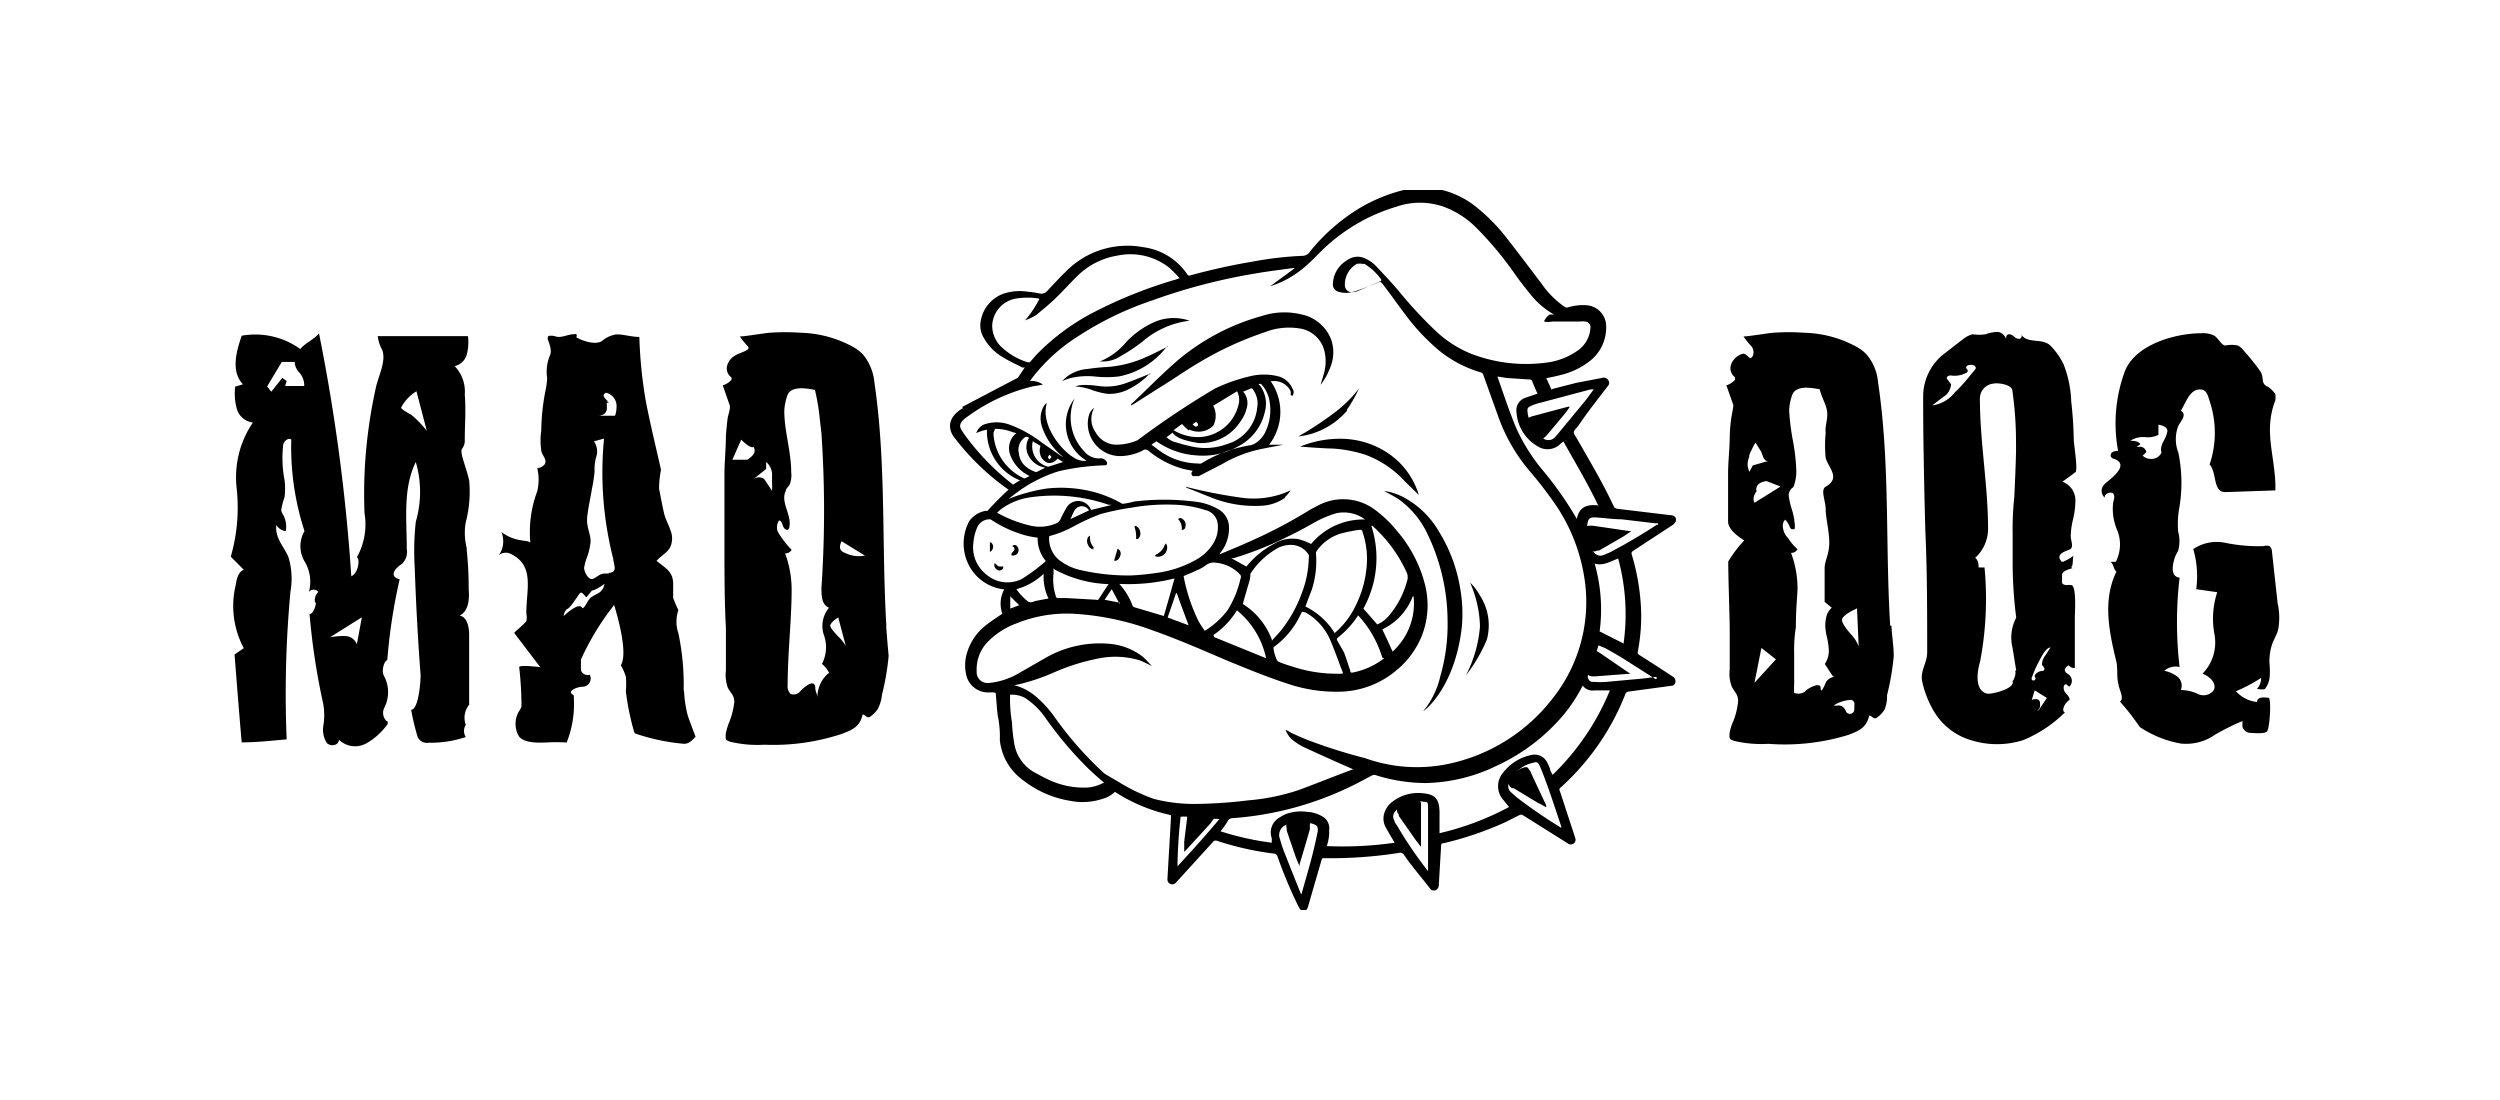
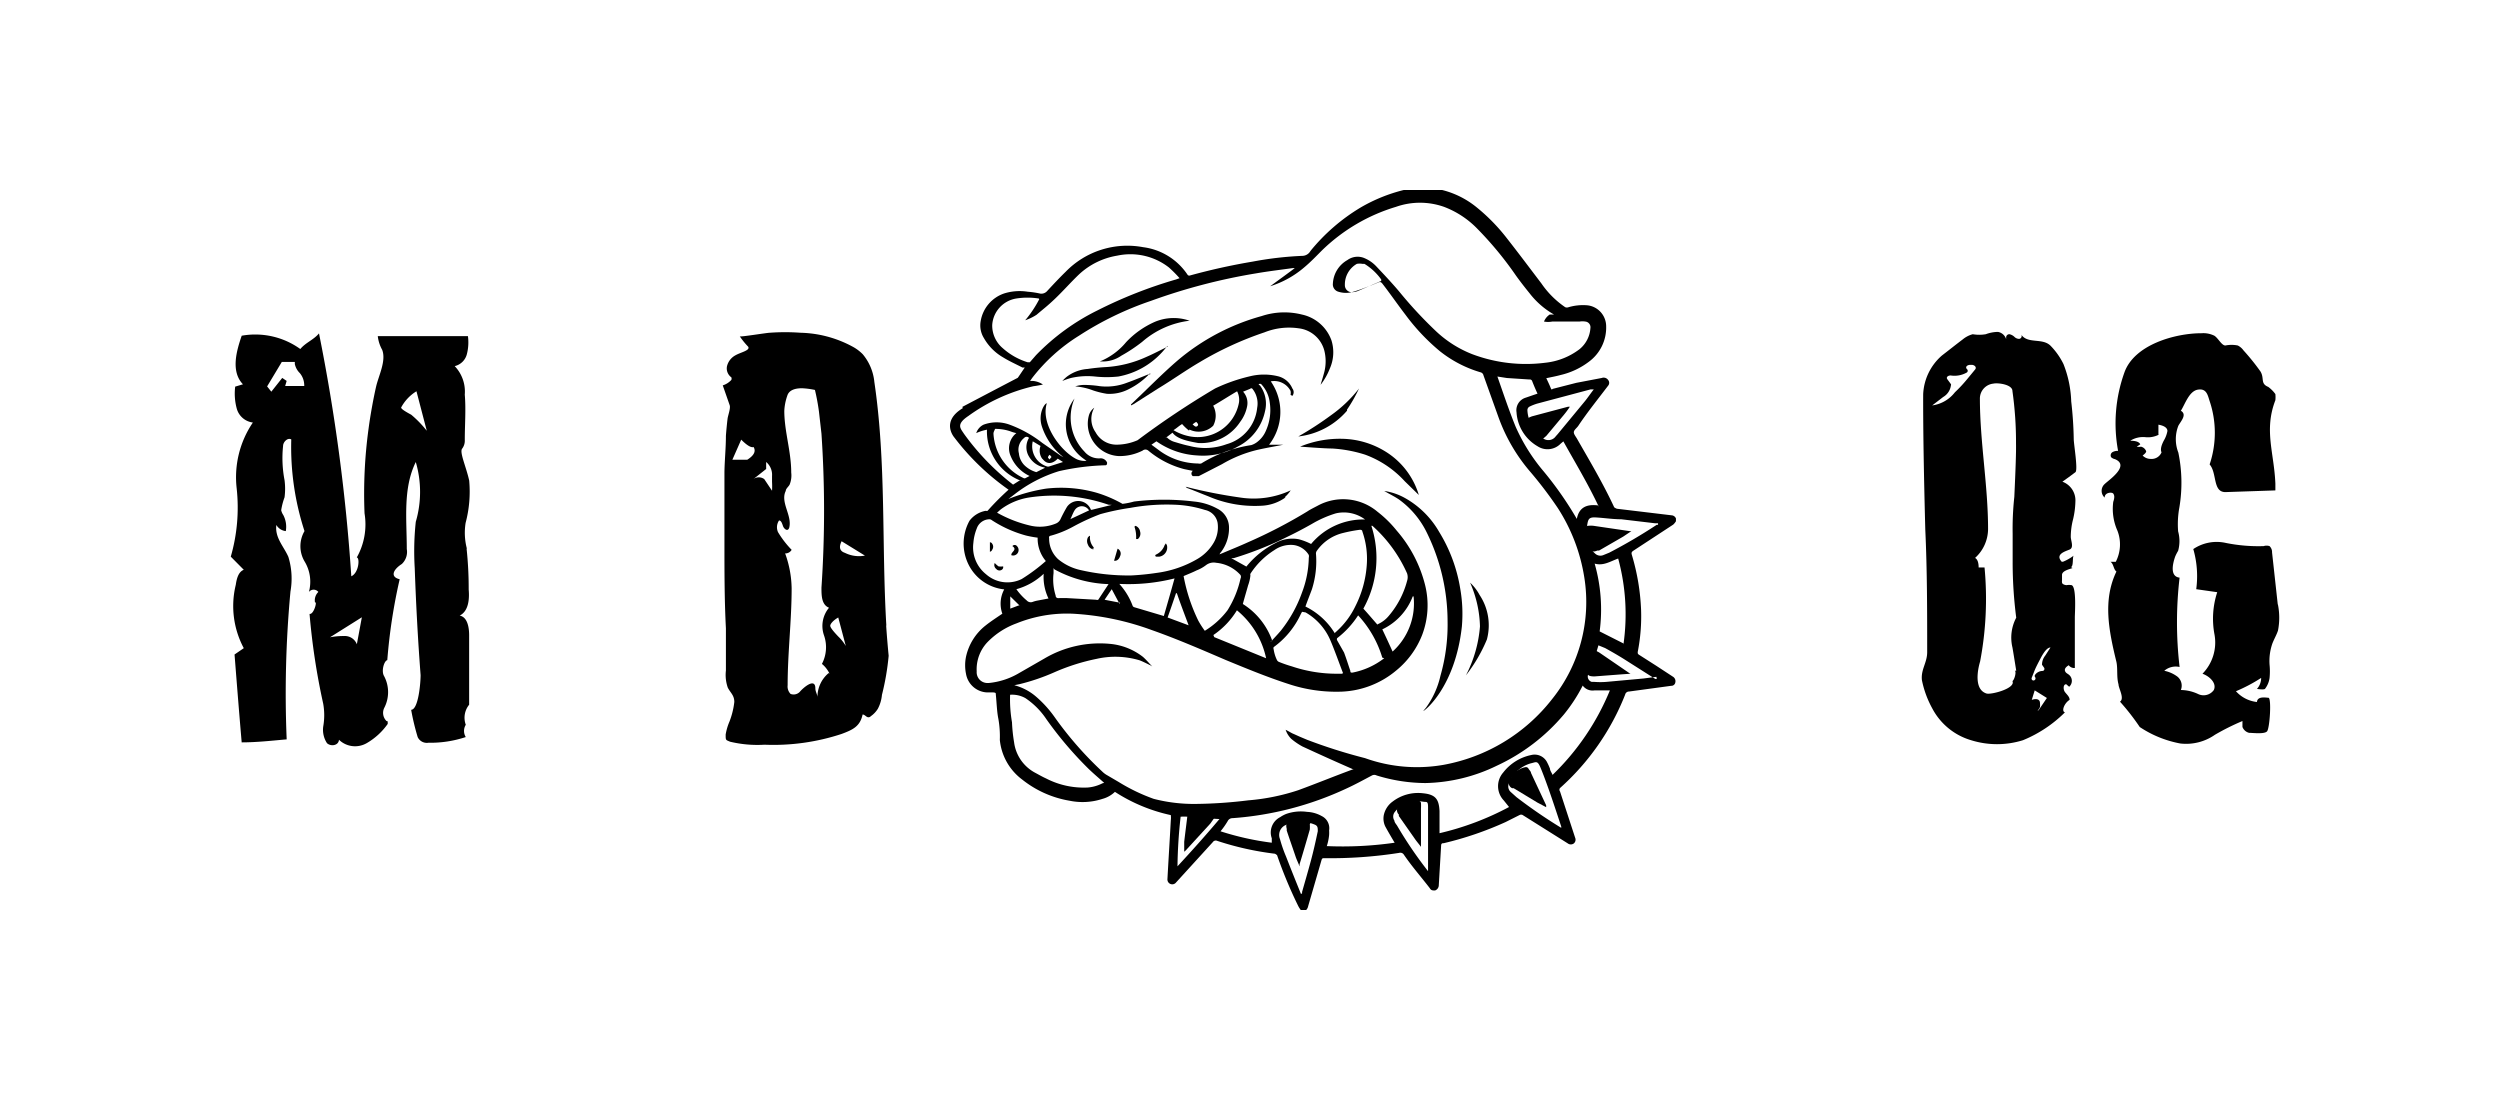
<svg xmlns="http://www.w3.org/2000/svg" width="250" height="110" viewBox="0 0 250 110">
  <defs>
    <clipPath id="clip-path">
      <rect id="Rectangle_224" data-name="Rectangle 224" width="205" height="72" transform="translate(-0.079 0.215)" fill="#fff" />
    </clipPath>
  </defs>
  <g id="maddog" transform="translate(8344 -7638)">
    <rect id="Rectangle_223" data-name="Rectangle 223" width="250" height="110" transform="translate(-8344 7638)" fill="#fff" opacity="0" />
    <g id="logo_black_footer" transform="translate(-8320.922 7656.785)" clip-path="url(#clip-path)">
      <path id="Path_578" data-name="Path 578" d="M23.61,34.384a6.243,6.243,0,0,1-.126-2.577,12.167,12.167,0,0,0,.357-4.225c-.294-1.373-1.008-2.873-.693-3.211a1.315,1.315,0,0,0,.252-.866c0-1.5.126-3.021,0-4.52a3.688,3.688,0,0,0-1.008-2.852,1.643,1.643,0,0,0,1.218-1.2,4.694,4.694,0,0,0,.105-1.8H14.7a3.629,3.629,0,0,0,.441,1.373c.42,1.1-.357,2.577-.609,3.675s-.567,2.788-.756,4.225a48.053,48.053,0,0,0-.4,8.449,6.749,6.749,0,0,1-.777,4.415c.315,0,.231,1.521-.546,1.88A185.268,185.268,0,0,0,8.822,12.86c-.546.655-1.323.908-1.869,1.563a7.717,7.717,0,0,0-5.86-1.331C.546,14.676,0,16.683,1.218,17.951l-.777.232a5.734,5.734,0,0,0,.168,2.239,1.915,1.915,0,0,0,1.6,1.352A9.737,9.737,0,0,0,.588,28.343,17.733,17.733,0,0,1,0,35.187L1.3,36.5C.756,36.708.588,37.4.5,38a8.937,8.937,0,0,0,.8,6.337l-.924.634c.231,2.936.462,5.872.714,8.787,1.512,0,3-.169,4.5-.3a110.113,110.113,0,0,1,.378-14.786,7.391,7.391,0,0,0-.21-3.464c-.462-1.056-1.365-1.922-1.2-3.19a1.239,1.239,0,0,0,.945.613,2.526,2.526,0,0,0-.252-1.605,1.42,1.42,0,0,1-.21-.486,6.837,6.837,0,0,1,.336-1.288,6.67,6.67,0,0,0,0-1.711,11.7,11.7,0,0,1-.147-3.422c0-.4.462-.866.819-.655a27.156,27.156,0,0,0,1.323,9.167,2.993,2.993,0,0,0,0,3.021,3.905,3.905,0,0,1,.441,3.063.607.607,0,0,1,.945,0,1.166,1.166,0,0,0-.336,1.056C8.675,39.6,8.3,41,7.877,40.911a68.093,68.093,0,0,0,1.365,8.977,6.521,6.521,0,0,1,0,2.3,2.446,2.446,0,0,0,.378,1.648c.378.359,1.155.253,1.2-.338a2.321,2.321,0,0,0,2.773.338,6.63,6.63,0,0,0,2.1-1.922v-.148c0-.148,0-.106-.126-.148a1.145,1.145,0,0,1-.231-1.288,3.417,3.417,0,0,0,0-3.19c-.315-.507,0-1.542.315-1.605a55.324,55.324,0,0,1,1.239-8.09c-.987-.232-.651-.972.21-1.521a1.653,1.653,0,0,0,.5-1.5c0-2.957-.4-6.062.9-8.7a10.617,10.617,0,0,1,0,5.978,27.615,27.615,0,0,0-.105,4.626c.126,3.57.315,7.14.588,10.709,0,.718-.21,3.443-.945,3.464a23.826,23.826,0,0,0,.651,2.725,1.007,1.007,0,0,0,1.071.57,11.223,11.223,0,0,0,3.739-.57A1.167,1.167,0,0,1,23.5,52a2.065,2.065,0,0,1,.336-2.007V43.045c0-.782-.168-1.817-.945-1.964.882-.444.987-1.626.9-2.6a37.55,37.55,0,0,0-.21-4.1ZM7.352,18.119H5.44l.147-.507-.441-.3L4.054,18.69l-.42-.528,1.47-2.45h1.3v.211a1.8,1.8,0,0,0,.5.908,1.908,1.908,0,0,1,.441,1.246Zm5.755,23.13-.5,2.7a1.281,1.281,0,0,0-1.281-.824,6.814,6.814,0,0,0-1.407.127Zm4.936-20.257c-.672-.359-1.008-.591-1.008-.718a4.234,4.234,0,0,1,1.533-1.626L19.6,22.6A10.777,10.777,0,0,0,18.043,20.992Z" transform="translate(0 1.694)" />
-       <path id="Path_579" data-name="Path 579" d="M42.168,48.593a25.127,25.127,0,0,0-.525-5.745,3.546,3.546,0,0,1,0-2.324,10.584,10.584,0,0,1-.525-1.225V37.9c0-1.225-.756-1.563-1.659-2.3.42-.507,1.092-.8,1.386-1.415a2.123,2.123,0,0,0,0-1.648c-.168-.528-.462-1.035-.609-1.584s-.462-2.26-.525-2.556a9.363,9.363,0,0,1,.189-1.88c0-.169-1.344-5.64-1.617-7.5a44.905,44.905,0,0,1-.546-5.809c-.819,0-1.575-.275-2.332-.253A2.892,2.892,0,0,0,34,13.613c-.8.549-2.626-.317-2.563-.4a.255.255,0,0,0,0-.275.334.334,0,0,0-.252,0c-.63,0-1.3.444-1.911.19a1.59,1.59,0,0,0-.4-.042c-.126,0-.273,0-.294.169a.3.3,0,0,0,0,.19c.105.317.483,1.141.189,1.669a4.246,4.246,0,0,0-.252,2.2,7.714,7.714,0,0,1-.189,1.373,21.773,21.773,0,0,0-.4,3.887,6.818,6.818,0,0,0,0,1.964c0,.444.651.929.336,1.415a1.09,1.09,0,0,1-.735.38,5.014,5.014,0,0,1,0,2.3,11.614,11.614,0,0,0-.693,5.133c-.336-.3-1.512,0-2.9-1.056a2.4,2.4,0,0,1-.252,2.324,1.108,1.108,0,0,1,1.155-.148c2.521,1.183,1.554,3.675,1.6,6.041a1.464,1.464,0,0,1,0,.676c0,.148-1.239,1.162-1.218,1.2l2.6,3.422s-2.1-.254-2.1,0a35.495,35.495,0,0,1,.231,3.929,1.777,1.777,0,0,1-.252.486,2.462,2.462,0,0,0,0,2.514c.525.676,1.87.634,2.668.612a17.767,17.767,0,0,1,2.1,0,10.4,10.4,0,0,0,.714-4.5.762.762,0,0,0,0-.19.567.567,0,0,0-.168-.148c-.462-.317.5-.739,1.05-.739a.819.819,0,0,0,.691-.4.827.827,0,0,0,.023-.8.713.713,0,0,1-.882-.444V45.467a26,26,0,0,1,3.319-5.45s1.512,4.689.672,6.02a5.9,5.9,0,0,1,.5,1.141,8.717,8.717,0,0,1,0,1.479,26.06,26.06,0,0,0,.819,4.013.861.861,0,0,0,.105.19,20.381,20.381,0,0,0,4.894,1.035c.525,0,.8-.359,1.155-.7,0,0-.735-1.943-.777-2.112a11.552,11.552,0,0,1-.378-2.535Zm-7.6-28.981c-.483-.422-.525-.676-.147-.824a1.373,1.373,0,0,1,1.029,1.5,2.273,2.273,0,0,1-.147.8H33.7c.966-.127.777-.845.777-1.162s.462,0,0-.317ZM33.072,39.151c-.525.254-.63,1.014-1.029,1.2-.273-.7-1.554.486-1.869.76a1.037,1.037,0,0,1,.336-.7c.252,0,1.029-1.246,1.239-1.521s.336,0,.693.359l.567-.7c.126.106,1.176-.57,1.239-.655a1.246,1.246,0,0,1-.714.993l-.462.253ZM34.69,36.87h-.483c-.462,0-.9.549-1.239.549s-.735-.655-.756-1.12a6.531,6.531,0,0,1,.357-1.246,6.2,6.2,0,0,0,.294-1.415c0-.655-.357-1.331-.357-2.112s.483-2.894.462-3a14.845,14.845,0,0,0,.294-1.88,4.5,4.5,0,0,1,.147-1.394,1.783,1.783,0,0,0-.21-1.605s.924-.254,1.008-.275a34.787,34.787,0,0,0,.924,12.04c0,.486.462,1.246-.294,1.373H34.69" transform="translate(3.12 1.701)" />
      <path id="Path_580" data-name="Path 580" d="M59.831,42.108c-.483-8.132,0-16.265-1.2-24.376a5.083,5.083,0,0,0-1.155-2.767,4.2,4.2,0,0,0-1.05-.782A11.463,11.463,0,0,0,51.24,12.81a21.271,21.271,0,0,0-3.067,0c-.273,0-2.983.444-3,.359a7.852,7.852,0,0,0,.84,1.035c.231.38-.735.549-1.281.866a1.689,1.689,0,0,0-.84,1.1,1.1,1.1,0,0,0,.441,1.1.362.362,0,0,1,0,.254,1.953,1.953,0,0,1-.861.549l.693,1.986c.105.3-.168,1.014-.21,1.331s-.126,1.141-.168,1.732c0,1.2-.126,2.408-.147,3.612v7.393c0,2.471,0,5.492.147,8.238v4.225a3.844,3.844,0,0,0,.189,1.711c.273.528.651.76.651,1.436A7.831,7.831,0,0,1,44.14,51.7a5.645,5.645,0,0,0-.378,1.288c0,.591,0,.528.441.718a11.72,11.72,0,0,0,3.445.3,21.71,21.71,0,0,0,7.709-1.077c1.134-.422,1.848-.76,2.1-1.943.231,0,.378.3.609.275a.293.293,0,0,0,.21-.106,2.466,2.466,0,0,0,.714-.76,3.692,3.692,0,0,0,.4-1.373,25.342,25.342,0,0,0,.672-3.908q-.147-1.521-.252-3.042Zm-4.81-.824.756,2.852a4.41,4.41,0,0,0-.756-.951c-.525-.549-.8-.908-.8-1.077S54.5,41.58,55.021,41.284Zm.336-7.625,2.332,1.436a3.156,3.156,0,0,1-2-.275C55.168,34.651,55.063,34.25,55.357,33.659ZM48.4,27.068v.655a7.944,7.944,0,0,1,0,.887l-.777-1.162a.92.92,0,0,0-1.092,0l1.281-1.014v-.7a1.673,1.673,0,0,1,.588,1.394ZM45.317,23.5c.567.57.987.824,1.239.739q.378.634-.63,1.267H44.434Zm8.675,23.4a3.112,3.112,0,0,0-1.05,2.366c0-.275-.21-.57-.21-.887,0-1.162-1.281,0-1.554.338a.858.858,0,0,1-.924.211,1.061,1.061,0,0,1-.294-.866c0-3.253.4-6.464.4-9.7a10.614,10.614,0,0,0-.651-3.485.723.723,0,0,0,.651-.359,9.562,9.562,0,0,1-1.365-1.774,1.21,1.21,0,0,1,.105-1.162c.231,0,.315.338.4.57s.357.486.525.317a.4.4,0,0,0,.105-.211c.273-1.2-.924-2.514-.357-3.633,0-.211.252-.4.378-.612a2.422,2.422,0,0,0,.168-1.225c0-2.112-.693-4.119-.693-6.168a5.328,5.328,0,0,1,.294-1.5c.147-.507.651-.76,1.47-.76a7.79,7.79,0,0,1,1.3.169,21.9,21.9,0,0,1,.4,2.154l.252,2.218a114.172,114.172,0,0,1,0,15.4c0,.76,0,1.711.756,2.007a2.842,2.842,0,0,0-.5,2.767,3.588,3.588,0,0,1-.21,2.852c.567.444.882,1.2.693.908" transform="translate(5.726 1.68)" />
-       <path id="Path_581" data-name="Path 581" d="M148.533,42.108c-.5-8.132,0-16.265-1.218-24.376a4.938,4.938,0,0,0-1.155-2.767,4.217,4.217,0,0,0-1.05-.782,11.465,11.465,0,0,0-5.188-1.373,21.306,21.306,0,0,0-3.067,0c-.273,0-2.983.444-3,.359a7.812,7.812,0,0,0,.84,1.035c.252.38.252,1.014-.168,1.162-.483-.422-.568-.612-1.114-.3a1.684,1.684,0,0,0-.84,1.1,1.141,1.141,0,0,0,.44,1.1v.127a.188.188,0,0,1,0,.127,1.949,1.949,0,0,1-.861.549l.694,1.964c0,.317-.169,1.035-.21,1.352a15.566,15.566,0,0,0-.147,1.732c0,1.183-.147,2.408-.167,3.612v4.964c0,.972,1.617,1.88,1.617,1.88a12.208,12.208,0,0,0-1.6,2.112c0,1.5.105,4.415.147,6.59V46.5a3.57,3.57,0,0,0,.211,1.711c.273.528.63.76.63,1.436a7.514,7.514,0,0,1-.463,1.964,4.8,4.8,0,0,0-.4,1.289c0,.591,0,.528.44.718a11.78,11.78,0,0,0,3.445.3,21.644,21.644,0,0,0,7.982-.887c1.135-.422,1.849-.76,2.1-1.943.231,0,.378.3.61.275a.294.294,0,0,0,.209-.106,2.446,2.446,0,0,0,.714-.76,3.339,3.339,0,0,0,.252-1.436,25.383,25.383,0,0,0,.672-3.908c0-1.014-.189-2.112-.231-3.042Zm-3.318-1.732.167,3.8a3.742,3.742,0,0,0-.819-1.267c-.629-.718-.9-1.2-.84-1.457s.588-.676,1.492-1.077Zm-10.8-15.187a1.918,1.918,0,0,1,.231-.591,5,5,0,0,1,.42-.8l.567.908c.169.338.211.951.694.929l-1.533.444-.336.634a1.678,1.678,0,0,1,0-1.521Zm.545,4.626c-.336-.76.421-1.225.169-1.246,0-.486.252-.8,1.029-.929l1.408.549Zm0,18,.694-3.485,1.45,1.141Zm8.045-.634s-.714.148-.9.591-.525,1.183-.525.549-1.281,0-1.6.4a1.212,1.212,0,0,1-1.05.106,8.3,8.3,0,0,1,0-.887V44.833a14.6,14.6,0,0,1,.169-2.577c0-1.922.167-3.253.167-3.95a10.073,10.073,0,0,0-.651-3.485.7.7,0,0,0,.651-.359,5.462,5.462,0,0,1-.945-1.12A1.756,1.756,0,0,1,137.8,32.2a.875.875,0,0,1,.038-.374.86.86,0,0,1,.192-.323,1.825,1.825,0,0,1,.4.591c.147.359.231.422.545.338a1.487,1.487,0,0,0,0-.591,6.044,6.044,0,0,0-.293-1.415,8.374,8.374,0,0,1-.294-1.288.952.952,0,0,1,.462-.887,4.248,4.248,0,0,0,.294-1.669,19.479,19.479,0,0,0-.358-3.084,22,22,0,0,1-.356-2.957,5.2,5.2,0,0,1,.294-1.479c.167-.507.651-.76,1.47-.76a7.535,7.535,0,0,1,1.3.169c.147.76.651,1.5.734,2.239s-.231,1.457-.147,2.112a12.741,12.741,0,0,0,0,2.493c.252.993,1.555,2.007,0,2.894-.545.317,0,1.394,0,2.26s.4,2.345.358,3.485-.462,1.627-.462,2.429v3.337l.714.591a1.7,1.7,0,0,0-.525.824,4.79,4.79,0,0,0-.127.887,5.751,5.751,0,0,0,.189,1.31,7.451,7.451,0,0,1,.169,1.225,2.357,2.357,0,0,1-.4,1.373s.84,1.331.84,1.246Zm1.933,3.38a.453.453,0,0,1-.119.229.44.44,0,0,1-.68-.06h0c-.189-.486-.5-.7-.9-.634h-.378a3.452,3.452,0,0,1,1.722-.57.4.4,0,0,1,.378.4Z" transform="translate(17.408 1.68)" />
      <path id="Path_582" data-name="Path 582" d="M164.492,36.344c-.358.127-1.008.275-1.05.655v.57a.733.733,0,0,0,0,.211c0,.169.251.254.44.275a1.483,1.483,0,0,1,.525,0c.5.19.316,2.809.316,3.211v5.07a.67.67,0,0,1-.609-.275c-.211.127-.441.317-.378.549s.251.275.42.422a.786.786,0,0,1,0,1.183l-.294-.254c-.316,0-.316.528-.126.782s.482.486.462.782c-.547.338-.841,1.162-.462,1.246a12.854,12.854,0,0,1-4.2,2.788,8.691,8.691,0,0,1-5.188,0,6.442,6.442,0,0,1-3.886-3.19,9.863,9.863,0,0,1-1.029-2.809c-.126-1.077.547-1.774.525-2.852,0-4.056,0-8.132-.189-12.209q-.231-8.745-.211-13.54a5.446,5.446,0,0,1,1.87-3.866c.714-.549,1.428-1.12,2.1-1.626a2.6,2.6,0,0,1,.988-.507,3.843,3.843,0,0,0,1.3,0,3.662,3.662,0,0,1,1.219-.232,1.049,1.049,0,0,1,.509.244,1.066,1.066,0,0,1,.31.474v-.169a.316.316,0,0,1,.336-.317,1.062,1.062,0,0,1,.482.254.679.679,0,0,0,.221.155.665.665,0,0,0,.263.056.279.279,0,0,0,.21-.422c.651.951,2.1.3,2.92,1.1a7.055,7.055,0,0,1,1.3,1.838,11.085,11.085,0,0,1,.776,3.739,37.614,37.614,0,0,1,.252,3.76c0,.507.441,3.084.169,3.316l-.652.486-.651.465a1.989,1.989,0,0,1,1.3,1.986,8.525,8.525,0,0,1-.232,1.774,7.1,7.1,0,0,0-.231,1.753c0,.359.336,1.077-.105,1.267s-1.49.465-.8,1.225h.126a4.7,4.7,0,0,0,1.072-.613c-.147.148,0,1.077-.273,1.141ZM158.863,46.61s-.336-2.112-.379-2.324a4.246,4.246,0,0,1,.379-2.978,43.005,43.005,0,0,1-.358-5.555v-2.83a29.568,29.568,0,0,1,.167-3.7c.127-2.746.19-4.52.169-5.323a36.343,36.343,0,0,0-.358-5.26c0-.655-1.449-.845-1.911-.739a1.5,1.5,0,0,0-1.343,1.457c0,4.394.818,8.7.818,13.1a3.919,3.919,0,0,1-1.3,2.873c.231.127.357.444.357.951h.589a33.439,33.439,0,0,1-.441,9.4c-.273.908-.609,2.83.652,3.211.462.127,2.919-.507,2.583-1.246.232-.169.421-1.035.211-1.035Zm3.066,2.725-1.218-.76-.294.951c.547-.19.819,0,.819.3a1.884,1.884,0,0,1,0,.422,3.3,3.3,0,0,1-.252.4l.126-.106Zm.358-5.048c-.294,0-.63.38-1.03,1.162-.189.359-.378.718-.525,1.056l-.315.8a.176.176,0,0,0-.019.1.191.191,0,0,0,.033.1.189.189,0,0,0,.175.081h0a.211.211,0,0,0,.1-.039.207.207,0,0,0,.069-.086.214.214,0,0,0,.016-.11.2.2,0,0,0-.041-.1.19.19,0,0,1,0-.232.9.9,0,0,1,.332-.285.9.9,0,0,1,.424-.1.217.217,0,0,0,.094-.04.214.214,0,0,0,.063-.079.2.2,0,0,0,.019-.1.2.2,0,0,0-.029-.1l-.211-.3a1.445,1.445,0,0,1,.316-.908ZM150.46,20.08a3.459,3.459,0,0,0,2.269-1.31,14.43,14.43,0,0,0,1.239-1.331l.8-.972c.127-.169,0-.4-.315-.444h-.169c-.336,0-.546.211-.356.422a.215.215,0,0,1,.062.075.218.218,0,0,1,0,.189.214.214,0,0,1-.062.075,2.467,2.467,0,0,1-1.617.3c-.294,0-.483.19-.336.38l.356.486a.144.144,0,0,1,0,.127,1.573,1.573,0,0,1-.776,1.162Z" transform="translate(19.682 1.677)" />
      <path id="Path_583" data-name="Path 583" d="M182.919,39.943l-.567-5.175a.833.833,0,0,0-.058-.344.815.815,0,0,0-.195-.289.937.937,0,0,0-.587,0,16.338,16.338,0,0,1-3.781-.317,4.182,4.182,0,0,0-3.256.613,9.792,9.792,0,0,1,.294,4.013l2.1.3a8.508,8.508,0,0,0-.274,4.225,4.473,4.473,0,0,1-1.2,3.929c.714.254,1.449.951,1.134,1.627a1.256,1.256,0,0,1-1.575.4,4.187,4.187,0,0,0-1.722-.4,1.165,1.165,0,0,0-.336-1.331,3.271,3.271,0,0,0-1.323-.591,1.756,1.756,0,0,1,1.532-.38,38.551,38.551,0,0,1,0-8.935c-.965-.106-.714-1.331-.44-2.112a4.714,4.714,0,0,1,.294-.57,3.631,3.631,0,0,0,0-1.943,9.235,9.235,0,0,1,.126-2.408,14.871,14.871,0,0,0-.105-5.471,3.7,3.7,0,0,1,0-2.683c.252-.465.9-1.12.252-1.5.42-.655.819-1.964,1.7-2.112s.988.57,1.177,1.141a9.923,9.923,0,0,1,0,6.337c.756.866.293,2.767,1.575,2.767l5-.169v-.676c-.126-3.105-1.155-5.344,0-8.344a3.078,3.078,0,0,0,0-.613,3.291,3.291,0,0,0-.714-.718c-.819-.338-.358-.845-.777-1.542a22.461,22.461,0,0,0-1.7-2.112,1.559,1.559,0,0,0-.567-.486,3.061,3.061,0,0,0-1.239,0c-.378,0-.694-.7-1.093-.972a2.485,2.485,0,0,0-1.3-.254c-2.647,0-6.722,1.141-7.709,3.929a15.073,15.073,0,0,0-.63,7.837,1.025,1.025,0,0,0-.567.127.382.382,0,0,0-.126.507.8.8,0,0,0,.378.19c1.554.655-.651,2.112-1.03,2.493a.911.911,0,0,0,0,1.352c0-.528.736-.57.861-.4s.147.4,0,.824a5.37,5.37,0,0,0,.421,2.894,3.8,3.8,0,0,1-.169,3.105H166.2c.316.211.294.76.589.972-1.386,2.873-.756,5.936,0,9.041.147.7,0,1.5.209,2.239,0,.4.63,1.415.147,1.732a23.088,23.088,0,0,1,1.975,2.535,10.891,10.891,0,0,0,4.054,1.648A5.021,5.021,0,0,0,176.64,53a23.754,23.754,0,0,1,2.751-1.373v.591a.948.948,0,0,0,.672.591c.378,0,1.512.148,1.786-.148s.462-3.337.146-3.359-1.112-.169-1.154.422a3.287,3.287,0,0,1-2.1-1.077,16.108,16.108,0,0,0,2.52-1.331,1.637,1.637,0,0,1-.42,1.1s.651.106.8,0a2.3,2.3,0,0,0,.462-1.1,6.662,6.662,0,0,0,0-1.31,5.312,5.312,0,0,1,.274-2.112c.167-.444.42-.866.567-1.31a6.671,6.671,0,0,0,0-2.577Zm-11.931-17v-.951c.609.106.9.338.9.634a2.838,2.838,0,0,1-.358.951c-.273.528-.357.908-.231,1.183a1.07,1.07,0,0,1-1.071.655,1.109,1.109,0,0,1-.819-.338c.231-.169.356-.317.356-.422a.73.73,0,0,0-.525-.465.963.963,0,0,1-.42,0l.358-.232c-.127-.254-.463-.359-1.008-.359a2.4,2.4,0,0,1,1.512-.359A2.362,2.362,0,0,0,171.009,23" transform="translate(21.776 1.691)" />
      <path id="Path_584" data-name="Path 584" d="M70.535,26.636a5.279,5.279,0,0,1-3.718-5.217V21.1a.565.565,0,0,1,.651,0c.357.19,0,.38,0,.718a5.216,5.216,0,0,0,3.193,4.52" transform="translate(8.801 2.767)" fill-rule="evenodd" />
      <path id="Path_585" data-name="Path 585" d="M109.594,61.489a2.455,2.455,0,0,0-1.6.972.744.744,0,0,0,0,.824c0,.169.169.338.273.507a40.467,40.467,0,0,0,3.088,4.541h0v-6.4c0-.655-.147-.486-.5-.549a3.045,3.045,0,0,0-1.449.106ZM121.86,23.975a4.417,4.417,0,0,0,.945,1.035.908.908,0,0,0,.327.178.9.9,0,0,0,.723-.092.908.908,0,0,0,.273-.255l.189-.211,2.689-3.253c.316-.38.588-.8.925-1.225h-.316L122.3,21.567a4.9,4.9,0,0,0-.777.3.4.4,0,0,0-.231.4,3.177,3.177,0,0,0,.567,1.648ZM120.305,58.4a1.386,1.386,0,0,1-.189.169,2.322,2.322,0,0,0-.693,1.035.742.742,0,0,0,.189.8l.589.528A50.694,50.694,0,0,0,124.675,64h0v-.127c-.42-1.267-.84-2.556-1.281-3.8-.252-.7-.5-1.394-.8-2.112s-.44-.528-.923-.422a3.148,3.148,0,0,0-1.408.8ZM70.9,29.129l.609-.317a3.751,3.751,0,0,1-1.89-1.986,1.929,1.929,0,0,1,.567-2.3h0a3.58,3.58,0,0,1-.63-.19,4.639,4.639,0,0,0-3.382.19,1.423,1.423,0,0,1,.735-.845,3.761,3.761,0,0,1,2.6,0A12.035,12.035,0,0,1,72.771,25.5l1.891,1.31.231.127-.273-.232a6.487,6.487,0,0,1-1.89-2.873c-.4-1.289.315-2.324.5-2.281-.651,2.112,1.47,4.879,3.025,5.6a1.944,1.944,0,0,0,.945.148l-.231-.169a4.24,4.24,0,0,1-.966-6.062,4.879,4.879,0,0,0,.987,5.3,1.864,1.864,0,0,0,1.638.676.715.715,0,0,1,.63.422c0,.127,0,.232-.126.275a23.957,23.957,0,0,0-4.684.591A13.837,13.837,0,0,0,70,30.649l-.609.465a17.317,17.317,0,0,1,3.76-1.035,12.912,12.912,0,0,1,5.1.422A12.569,12.569,0,0,1,80.8,31.6a7.461,7.461,0,0,0,1.155-.232,24.857,24.857,0,0,1,6.007,0,6,6,0,0,1,2.332.718,2.113,2.113,0,0,1,1.155,1.774,3.944,3.944,0,0,1-.777,2.535.868.868,0,0,0-.168.254l.315-.127c.84-.359,1.7-.7,2.521-1.077A49.6,49.6,0,0,0,99.28,32.36c.315-.211.672-.38,1.029-.57a5.332,5.332,0,0,1,6.007.613,11.3,11.3,0,0,1,1.891,1.859,13.168,13.168,0,0,1,2.856,5.471,8.349,8.349,0,0,1-.294,4.964,8.645,8.645,0,0,1-2.6,3.57,9.048,9.048,0,0,1-5.441,2.112,15.086,15.086,0,0,1-5.314-.76c-2.1-.676-4.2-1.542-6.3-2.408-2.458-1.056-4.894-2.112-7.415-3a27.173,27.173,0,0,0-7.9-1.627,13.439,13.439,0,0,0-5.608.972,7.746,7.746,0,0,0-2.9,1.88,3.942,3.942,0,0,0-1.071,2.915,1.08,1.08,0,0,0,.253.787,1.069,1.069,0,0,0,.734.374h.252a7.3,7.3,0,0,0,2.857-.908L73,47.062A10.894,10.894,0,0,1,79.535,45.6a6.281,6.281,0,0,1,3.319,1.31c.336.3.609.634.924.951l-.168-.106c-.357-.169-.714-.359-1.092-.507a8.5,8.5,0,0,0-4.306-.148,20.732,20.732,0,0,0-4.2,1.331,20.923,20.923,0,0,1-3.508,1.2l-.525.106a5.45,5.45,0,0,1,2.1,1.077,11.294,11.294,0,0,1,1.933,2.112,35.387,35.387,0,0,0,4.747,5.429,2.272,2.272,0,0,0,.5.38l1.155.676a18.5,18.5,0,0,0,3.508,1.69,16.094,16.094,0,0,0,4.2.507,46.347,46.347,0,0,0,5.251-.359,21.237,21.237,0,0,0,5-1.014c1.848-.676,3.7-1.436,5.545-2.112h-.105c-1.786-.781-3.235-1.436-5.02-2.26a6.634,6.634,0,0,1-1.113-.761,2.284,2.284,0,0,1-.567-.908c.441.211.546.317.819.422l.609.275.714.3a52.89,52.89,0,0,0,5.8,1.838,15.377,15.377,0,0,0,7.813.676,17.8,17.8,0,0,0,10.9-6.59,15.5,15.5,0,0,0,3.214-12.146A17.867,17.867,0,0,0,124.317,32a40.228,40.228,0,0,0-2.835-3.718,17.385,17.385,0,0,1-3.067-5.3L116.9,18.757a.412.412,0,0,0-.11-.207.4.4,0,0,0-.206-.11,11.933,11.933,0,0,1-4.054-2.112,20.747,20.747,0,0,1-3.445-3.654c-.777-1.014-1.533-2.112-2.289-3.084-.126-.169-.231-.211-.42-.127l-.609.253c-.63.232-1.24.486-1.891.676a2.486,2.486,0,0,1-1.47,0,.76.76,0,0,1-.567-.824,2.854,2.854,0,0,1,1.449-2.345,1.736,1.736,0,0,1,1.765-.169,3.443,3.443,0,0,1,1.112.782c.778.824,1.555,1.648,2.289,2.514a41.842,41.842,0,0,0,3.592,3.887,11.262,11.262,0,0,0,3.76,2.408,15.235,15.235,0,0,0,7.268.845,6.833,6.833,0,0,0,3.425-1.352,2.969,2.969,0,0,0,1.092-2.112.582.582,0,0,0-.011-.23.569.569,0,0,0-.493-.425,1.833,1.833,0,0,0-.587,0h-2.731a2.236,2.236,0,0,1-.819,0,1.516,1.516,0,0,1,.567-.7h.441a8.209,8.209,0,0,1-2.437-2.112c-.462-.57-.925-1.162-1.366-1.774a34.943,34.943,0,0,0-3.949-4.774A9.141,9.141,0,0,0,112.954,1.9a7.229,7.229,0,0,0-4.81,0,18.045,18.045,0,0,0-7.415,4.372c-.567.57-1.134,1.162-1.743,1.669a9.647,9.647,0,0,1-3.424,1.9s2.479-1.8,2.458-1.817H97.83c-1.218.169-2.458.317-3.676.528a58.675,58.675,0,0,0-10.5,2.746,32.085,32.085,0,0,0-7.2,3.485,17.722,17.722,0,0,0-4.684,4.225l-.21.3h.273a2.093,2.093,0,0,1,1.008.359,9.192,9.192,0,0,1-.945.169,18.165,18.165,0,0,0-6.512,2.978c-1.26.845-.777,1.246-.441,1.774a24.568,24.568,0,0,0,4.915,5.091l.63-.4ZM64.789,21.9s5.5-2.894,5.524-2.894.462-.676.714-1.035H70.8c-.651-.338-1.323-.634-1.933-1.014a5.182,5.182,0,0,1-1.932-1.943,2.4,2.4,0,0,1-.315-1.69,3.522,3.522,0,0,1,2.353-2.767,5.2,5.2,0,0,1,2.353-.169,8.654,8.654,0,0,1,1.26.19.775.775,0,0,0,.693-.275c.609-.655,1.2-1.289,1.827-1.9a8.6,8.6,0,0,1,7.751-2.471A6.3,6.3,0,0,1,87.286,8.66a.21.21,0,0,0,.252.106,62.717,62.717,0,0,1,6.3-1.394,34.453,34.453,0,0,1,4.915-.57.944.944,0,0,0,.84-.486,19.168,19.168,0,0,1,5.02-4.351A16.351,16.351,0,0,1,108.942.211L110.308,0h1.239a8.837,8.837,0,0,1,4.663,1.943,18.767,18.767,0,0,1,3,3.063c1.177,1.5,2.331,3.042,3.487,4.563a9.052,9.052,0,0,0,2.374,2.366.46.46,0,0,0,.336,0,5.134,5.134,0,0,1,1.868-.19,2.093,2.093,0,0,1,1.351.689,2.121,2.121,0,0,1,.54,1.424,4.235,4.235,0,0,1-1.722,3.527,7.461,7.461,0,0,1-2.836,1.331c-.462.127-.923.211-1.428.317.147.317.294.612.42.929s.127.169.274.127l2.31-.591,2.542-.486a.545.545,0,0,1,.63.19.446.446,0,0,1,0,.591c-1.008,1.331-2.1,2.683-2.983,4.013-.147.211-.42.4-.44.613s.209.465.336.7c1.281,2.239,2.6,4.457,3.7,6.823a.976.976,0,0,0,.273.148l5.462.655a.5.5,0,0,1,.267.094.508.508,0,0,1,.174.223v.275a1.484,1.484,0,0,1-.273.338l-3.97,2.6c-.189.127-.231.211-.169.422a22.108,22.108,0,0,1,.925,5.492,18.433,18.433,0,0,1-.336,4.225c0,.148,0,.19.126.275l1.722,1.1,1.681,1.1a.527.527,0,0,1,.231.57.4.4,0,0,1-.145.251.4.4,0,0,1-.275.087l-4.2.57a.4.4,0,0,0-.4.317,24.584,24.584,0,0,1-6.511,9.336.272.272,0,0,0,0,.338l1.512,4.626a.489.489,0,0,1-.126.57.5.5,0,0,1-.61,0l-4.537-2.852a.353.353,0,0,0-.251,0l-1.429.718a33.459,33.459,0,0,1-6.175,2.112c-.127,0-.274,0-.274.253l-.231,3.929a.574.574,0,0,1-.1.336.564.564,0,0,1-.277.213c-.231,0-.4,0-.525-.232-.861-1.119-1.743-2.112-2.584-3.337a.418.418,0,0,0-.483-.19,44.208,44.208,0,0,1-7.477.528c-.168,0-.231,0-.294.232l-1.323,4.563a.76.76,0,0,1-.42.549h-.189a2.659,2.659,0,0,1-.4-.591,44.468,44.468,0,0,1-2.1-5.048,1.119,1.119,0,0,0-.21-.148,29.713,29.713,0,0,1-5.776-1.288.356.356,0,0,0-.441.127l-3.676,4.035a.483.483,0,0,1-.861-.338c.105-1.964.231-3.908.336-5.872a2.125,2.125,0,0,0,0-.528,16.752,16.752,0,0,1-5.587-2.324,2.894,2.894,0,0,1-1.239.7,6.393,6.393,0,0,1-3.277.19,10.349,10.349,0,0,1-4.747-2.112,5.626,5.626,0,0,1-2.247-3.971,10.209,10.209,0,0,0-.147-2.112c-.147-.7-.168-1.605-.252-2.408,0-.169,0-.211-.273-.232h-.609a2.219,2.219,0,0,1-1.377-.556,2.242,2.242,0,0,1-.724-1.3,4.25,4.25,0,0,1,0-1.711,5.454,5.454,0,0,1,1.933-3.105c.525-.422,1.113-.8,1.7-1.2a2.993,2.993,0,0,1,.189-2.429A4.516,4.516,0,0,1,65.4,37.662,4.733,4.733,0,0,1,65.5,33.29a2.6,2.6,0,0,1,1.617-.993.313.313,0,0,0,.189,0,26.443,26.443,0,0,1,2.1-2.112,24.55,24.55,0,0,1-5.419-5.217s-1.407-1.584.84-2.936Zm62.028,27.882a15.978,15.978,0,0,1-1.89,2.894,19.4,19.4,0,0,1-6.7,5.112,17,17,0,0,1-7.121,1.732,16.723,16.723,0,0,1-4.895-.76.5.5,0,0,0-.462,0c-.84.444-1.68.908-2.563,1.31A32.31,32.31,0,0,1,91.8,63.031a.525.525,0,0,0-.483.3,8.07,8.07,0,0,1-.714,1.014,28.124,28.124,0,0,0,5.125,1.141v-.444a1.715,1.715,0,0,1,.84-2.112,3.161,3.161,0,0,1,.588-.317,4.431,4.431,0,0,1,2.1-.211,3.286,3.286,0,0,1,1.47.422,1.354,1.354,0,0,1,.735,1.436,3.54,3.54,0,0,1,0,.465,5.119,5.119,0,0,1-.231,1.1,36.519,36.519,0,0,0,6.785-.338l-.127-.211c-.273-.465-.545-.929-.8-1.394a1.831,1.831,0,0,1-.169-1.1,2.242,2.242,0,0,1,.9-1.415,4.183,4.183,0,0,1,3.045-.824c1.3.127,1.575.655,1.639,1.774v2.218a28.232,28.232,0,0,0,6.952-2.619l-.525-.655a2.066,2.066,0,0,1-.063-2.788,4.747,4.747,0,0,1,2.794-1.753,1.4,1.4,0,0,1,1.617.761,5.474,5.474,0,0,1,.273.612c0,.19.169.38.252.613a24.8,24.8,0,0,0,5.734-8.449h-1.555a1.216,1.216,0,0,1-1.176-.507ZM81.656,38.761a25.358,25.358,0,0,0,2.542-.254,10.863,10.863,0,0,0,4.054-1.373,4.57,4.57,0,0,0,1.68-1.669A3.056,3.056,0,0,0,90.31,33.5a1.6,1.6,0,0,0-1.26-1.288,11.346,11.346,0,0,0-3.088-.528A20.2,20.2,0,0,0,81.593,32a24,24,0,0,0-3.025.634A21.666,21.666,0,0,0,75.9,33.86a10.221,10.221,0,0,1-2.29.929.168.168,0,0,0-.133.078.17.17,0,0,0-.014.154,2.8,2.8,0,0,0,.9,2.112,5.325,5.325,0,0,0,2.1,1.056,21.313,21.313,0,0,0,5.23.57ZM72.435,11.068a7.228,7.228,0,0,0-2.269,0,2.867,2.867,0,0,0-2.395,2.661,2.964,2.964,0,0,0,1.05,2.3,6.69,6.69,0,0,0,2.5,1.415h.21l.609-.7a22.188,22.188,0,0,1,6.134-4.478,45.263,45.263,0,0,1,7.877-3.105l.357-.127a12.894,12.894,0,0,0-1.071-1.077A6.274,6.274,0,0,0,80.27,6.78a7.356,7.356,0,0,0-3.823,1.88c-.819.782-1.575,1.648-2.395,2.429s-1.134.993-1.848,1.605a5.153,5.153,0,0,1-1.134.549,11.306,11.306,0,0,0,1.407-2.112Zm29.6,33.438.231-.211a8.107,8.107,0,0,0,1.827-2.471,10.756,10.756,0,0,0,1.134-4.1,8.284,8.284,0,0,0-.441-3.359c0-.127-.126-.19-.273-.169a14.379,14.379,0,0,0-1.659.317,4.473,4.473,0,0,0-2.584,1.732.529.529,0,0,0-.126.3,9.238,9.238,0,0,1-.4,3.591c-.21.57-.441,1.141-.651,1.732a7.071,7.071,0,0,1,2.941,2.683Zm-6.47.845h.105c.336-.38.672-.718.987-1.1a13.225,13.225,0,0,0,2.1-3.8,10.255,10.255,0,0,0,.672-3.464.6.6,0,0,0,0-.275,2.1,2.1,0,0,0-1.512-.993,2.844,2.844,0,0,0-1.932.507,7.773,7.773,0,0,0-2.395,2.366.339.339,0,0,0,0,.169,4.012,4.012,0,0,1-.231.993c-.084.317-.357,1.225-.525,1.859a7.175,7.175,0,0,1,2.941,3.675ZM78.968,59.5c-.546-.486-1.071-.929-1.575-1.415a36.984,36.984,0,0,1-4.2-4.943,7.625,7.625,0,0,0-2.1-2.112,2.7,2.7,0,0,0-1.533-.338,13.32,13.32,0,0,0,.189,2.746,16.216,16.216,0,0,0,.21,2.007,4.034,4.034,0,0,0,2.1,3.042c.357.19.714.4,1.092.57a8.2,8.2,0,0,0,4.2.908,3.952,3.952,0,0,0,1.449-.422ZM128.435,31.9c-1.092-2.323-2.373-4.436-3.549-6.548l-.274.232a1.819,1.819,0,0,1-2.31.254,4.223,4.223,0,0,1-2.1-3.4,1.31,1.31,0,0,1,.923-1.457l.736-.254.441-.148c-.189-.4-.358-.8-.525-1.225a.255.255,0,0,0-.11-.155.249.249,0,0,0-.184-.035l-2.248-.148-.945-.148c.587,1.669,1.154,3.38,1.827,5.027a18.441,18.441,0,0,0,2.815,4.478,35.079,35.079,0,0,1,3.3,4.732c.232-1.183,1.008-1.479,2.1-1.352ZM72.309,34.98a10.13,10.13,0,0,1-1.155-.211,12.007,12.007,0,0,1-3.4-1.521.461.461,0,0,0-.231-.106,1.366,1.366,0,0,0-1.3.929,4.922,4.922,0,0,0-.336,1.436,3.431,3.431,0,0,0,1.26,3.126,3.221,3.221,0,0,0,3.571.486,17.931,17.931,0,0,0,2.416-1.8,3.476,3.476,0,0,1-.819-2.345Zm16.615,9.379A8.226,8.226,0,0,0,91.3,42.246a9.981,9.981,0,0,0,1.3-3.168.382.382,0,0,0,0-.359,3.732,3.732,0,0,0-2.437-1.225,1.255,1.255,0,0,0-1.008.232,3.752,3.752,0,0,1-.945.528c-.42.211-.861.38-1.3.57a17.35,17.35,0,0,0,1.47,4.457,9.144,9.144,0,0,0,.651,1.014Zm13.926,4.161c-.441-1.141-.819-2.239-1.281-3.316a5.881,5.881,0,0,0-2.458-2.746l-.357-.063-.126.232a8.44,8.44,0,0,1-2.71,3.3.3.3,0,0,0,0,.232,3.678,3.678,0,0,0,.315,1.035.4.4,0,0,0,.21.211,13.1,13.1,0,0,0,1.281.444,14.045,14.045,0,0,0,4.579.739h.462Zm3.466-4.879a3.018,3.018,0,0,0,1.134-.866,8.87,8.87,0,0,0,1.807-3.464,1.2,1.2,0,0,0,0-.76,14,14,0,0,0-3.466-4.753h-.105a10.422,10.422,0,0,1-.8,8.28c.483.528.925,1.056,1.408,1.605Zm24.577,2.028a21.231,21.231,0,0,0-.525-8.6c-.778.275-1.47.76-2.353.507a16.672,16.672,0,0,1,.5,6.78l2.374,1.2ZM77.749,32.191l1.975-.486-.336-.021a16.716,16.716,0,0,0-7.94-.718,6.408,6.408,0,0,0-2.836,1.2l-.357.317a12.556,12.556,0,0,0,3.4,1.31,4.179,4.179,0,0,0,2.5-.232.863.863,0,0,0,.441-.422A14.025,14.025,0,0,1,75.25,31.9a1.363,1.363,0,0,1,2.395.3Zm29.03,14.786a10.772,10.772,0,0,0-2.416-4.225,9.127,9.127,0,0,1-2.1,2.281.234.234,0,0,0,0,.211l.693,1.225c.231.613.42,1.225.63,1.838,0,.106,0,.19.21.169a7.486,7.486,0,0,0,3.172-1.436ZM84.933,42.816c.357-1.225.714-2.471,1.071-3.76a18.8,18.8,0,0,1-5.524.549,6.744,6.744,0,0,1,1.344,2.218.316.316,0,0,0,.126.106l2.983.887Zm20.123-9.653a3.556,3.556,0,0,0-2.92-.613,11.018,11.018,0,0,0-2.395,1.056c-.819.465-1.659.908-2.5,1.31a34.435,34.435,0,0,1-5.314,2.112h-.252l1.512.845.105-.127a8.915,8.915,0,0,1,2.794-2.218,3.428,3.428,0,0,1,2.374-.38,6.273,6.273,0,0,1,1.2.465,6.81,6.81,0,0,1,5.4-2.45ZM73.905,38.021v.507a5.394,5.394,0,0,0,.21,2.239c0,.211.168.3.4.253h.651l3,.169a.273.273,0,0,0,.21,0l1.029-1.563a12.028,12.028,0,0,1-5.419-1.479Zm16.069,6.907,5.188,2.112a8.456,8.456,0,0,0-2.92-4.795,7.986,7.986,0,0,1-2.353,2.471Zm8.78,25.622a.3.3,0,0,0,0-.127c.294-1.035.609-2.112.882-3.126s.483-1.964.693-2.957c0-.359,0-.549-.336-.676a3.553,3.553,0,0,0-2.71,0,1.073,1.073,0,0,0-.7.559,1.083,1.083,0,0,0-.035.9,13.328,13.328,0,0,0,.609,1.753c.483,1.246.987,2.493,1.491,3.739Zm35.6-37.007h-.294l-3.382-.4c-.882,0-1.764-.148-2.667-.19-.483,0-.63.127-.714.612a3.958,3.958,0,0,0,.147,2.112,2.11,2.11,0,0,0,.609.887.774.774,0,0,0,.861.148l.567-.232a53.809,53.809,0,0,0,4.748-2.788h.126Zm-.126,15.568h-.147L130.913,47.1c-.609-.38-1.239-.739-1.848-1.077l-.672-.275a26.291,26.291,0,0,1-.987,2.831.561.561,0,0,0,.315.824h.252a7.783,7.783,0,0,0,1.218,0l3.7-.338,1.3-.169ZM86.614,62.883a48.834,48.834,0,0,0-.315,4.964c1.407-1.521,2.794-3.063,4.2-4.732-.672,0-3.361-.3-3.781-.232Zm23.211-22.031a6.008,6.008,0,0,1-3.045,3.3c.356.739.693,1.479,1.029,2.218a6.486,6.486,0,0,0,2.1-5.513ZM106.674,9.167A5.706,5.706,0,0,0,104.993,7.6h-.21a1.545,1.545,0,0,0-.546,0,2.368,2.368,0,0,0-1.2,2.112.7.7,0,0,0,.224.54.691.691,0,0,0,.554.179,1.943,1.943,0,0,0,.5-.106l2.353-1.014ZM70.187,40.134a5.857,5.857,0,0,0,1.029,1.12.544.544,0,0,0,.609.148,2.947,2.947,0,0,1,.462-.127l1.113-.211a4.966,4.966,0,0,1-.483-2.471,6.417,6.417,0,0,1-2.731,1.542Zm2.836-12.167a2.269,2.269,0,0,1-1.575-1.1,1.8,1.8,0,0,1,0-1.859.314.314,0,0,0-.483,0,1.483,1.483,0,0,0-.525,1.542,1.97,1.97,0,0,0,.525,1.162,2.811,2.811,0,0,0,1.218.718h0l.84-.422ZM86.151,40.535c-.273.8-.546,1.605-.84,2.429l2.1.781c-.4-1.077-.8-2.112-1.176-3.211ZM72.813,27.143a1.379,1.379,0,0,1-.21-1.331l-.777-.465a2.114,2.114,0,0,0,1.428,2.514.355.355,0,0,0,.21,0l1.386-.444-.525-.338c-.525.549-1.113.612-1.533,0ZM75.649,33.1l1.806-.845a.838.838,0,0,0-1.449,0c-.168.275-.273.591-.42.887ZM80.5,41.591l-.777-1.458L79.01,41.19l1.554.3Zm-10,.169-.924-.908v1.225l.84-.317Zm3.046-14.6c0-.127.168-.211.147-.253s-.105-.127-.147-.19-.168.127-.189.19S73.359,27.037,73.548,27.164Z" transform="translate(8.372)" fill-rule="evenodd" />
      <path id="Path_586" data-name="Path 586" d="M96,18.527a.871.871,0,0,0,0-.4,1.845,1.845,0,0,0-1.975-.951,5.347,5.347,0,0,1-.168,6.337h1.428c-.861.169-1.722.317-2.563.507a12.791,12.791,0,0,0-3.571,1.436l-2.331,1.2h-.588a.318.318,0,0,1,0-.528l-.84-.169A9.224,9.224,0,0,1,81.776,24.1a.439.439,0,0,0-.567,0,5.1,5.1,0,0,1-2.374.549,3.247,3.247,0,0,1-2.067-.868,3.28,3.28,0,0,1-1.021-2.005,3.121,3.121,0,0,1,.105-1.246,1.456,1.456,0,0,1,.525-.718,2.292,2.292,0,0,0,.126,2.45,2.372,2.372,0,0,0,2.1,1.246,5.353,5.353,0,0,0,2.1-.444,86.327,86.327,0,0,1,7.751-5.175,17.286,17.286,0,0,1,3.508-1.225,5.868,5.868,0,0,1,2.773,0,2.1,2.1,0,0,1,1.449,1.225.594.594,0,0,1,0,.739Zm-12.414,4.2a1.721,1.721,0,0,0,.819.507c.5.148.987.3,1.491.4a6.143,6.143,0,0,0,3.7-.169,4.218,4.218,0,0,0,3.067-3.633,2.354,2.354,0,0,0-.483-1.922s-.147-.106-.189,0l-.735.3a1.675,1.675,0,0,1,.4,1.479,3.792,3.792,0,0,1-.693,1.542,4.676,4.676,0,0,1-4.2,2.112c-.8-.148-2.1-.359-2.563-1.035l-.693.528ZM92.95,17.6a3.056,3.056,0,0,1,.5,2.556A5.15,5.15,0,0,1,90.724,23.7a7.089,7.089,0,0,1-4.033.887,7.828,7.828,0,0,1-4.1-1.415l-.5.338.714.528a6.655,6.655,0,0,0,3.949,1.352.77.77,0,0,0,.315,0,13.377,13.377,0,0,1,5-1.838,1.865,1.865,0,0,0,.63-.338,2.7,2.7,0,0,0,.819-1.056,5.073,5.073,0,0,0,.4-2.894,3.218,3.218,0,0,0-.819-1.774.187.187,0,0,0-.294,0Zm-7.1,4.5a5.006,5.006,0,0,1-.693-.655c-.378.232-.441.338-.861.613a4.985,4.985,0,0,0,1.491.591,4.194,4.194,0,0,0,4.439-1.8,4.239,4.239,0,0,0,.623-1.576,1.889,1.889,0,0,0-.189-1.1c-.294.148-2.1,1.289-2.395,1.436a2.122,2.122,0,0,1,0,2.007,2.091,2.091,0,0,1-2.374.38Zm.357-.613c.147.106.231.211.315.211a.21.21,0,0,0,.18-.067.211.211,0,0,0,.048-.087.214.214,0,0,0,0-.1s-.147-.211-.189-.211a1.91,1.91,0,0,0-.357.253" transform="translate(9.975 2.174)" fill-rule="evenodd" />
      <path id="Path_587" data-name="Path 587" d="M98.5,18.237c.147-.465.273-.887.378-1.289a4.4,4.4,0,0,0,0-2.112A3.009,3.009,0,0,0,96.333,12.6a6.625,6.625,0,0,0-3.445.4,33.246,33.246,0,0,0-6.47,2.978c-1.407.824-2.731,1.774-4.2,2.661L79.8,20.18l-.252.127V20.2c1.554-1.458,3.046-3,4.663-4.394a22.055,22.055,0,0,1,8.4-4.436,7.208,7.208,0,0,1,4.033-.148A4.04,4.04,0,0,1,99.588,13.8a3.992,3.992,0,0,1-.168,2.83,6.346,6.346,0,0,1-.861,1.542" transform="translate(10.479 1.45)" fill-rule="evenodd" />
      <path id="Path_588" data-name="Path 588" d="M101.915,26.783a5.987,5.987,0,0,1,2.1.718,9.033,9.033,0,0,1,3.4,3.38,15.533,15.533,0,0,1,2.1,5.64,14.573,14.573,0,0,1,.169,3.823c-.672,6.062-3.739,8.449-3.865,8.449l.294-.359a8.672,8.672,0,0,0,1.428-3.168,18.582,18.582,0,0,0,.714-5.471,20.178,20.178,0,0,0-2.1-8.893,8.869,8.869,0,0,0-2.773-3.274c-.441-.3-.925-.528-1.386-.8" transform="translate(13.425 3.528)" fill-rule="evenodd" />
      <path id="Path_589" data-name="Path 589" d="M98.649,22.173a8.515,8.515,0,0,1,4.558,1.394,7.687,7.687,0,0,1,3.151,4.225l-1.408-1.373a10.031,10.031,0,0,0-3.969-2.661,13.379,13.379,0,0,0-3.3-.613c-.819,0-3.193-.19-3.193-.19a10.451,10.451,0,0,1,4.2-.782" transform="translate(12.447 2.921)" fill-rule="evenodd" />
      <path id="Path_590" data-name="Path 590" d="M109.555,34.884a4.7,4.7,0,0,1,.945,1.225,5.475,5.475,0,0,1,.736,4.457,15.4,15.4,0,0,1-2.1,3.591,12.719,12.719,0,0,0,1.407-4.9,11.511,11.511,0,0,0-.987-4.372" transform="translate(14.376 4.595)" fill-rule="evenodd" />
      <path id="Path_591" data-name="Path 591" d="M84,13.961c-.231.254-.4.486-.609.7a7.8,7.8,0,0,1-4.306,2.366,10.957,10.957,0,0,1-2.353,0,7.334,7.334,0,0,0-2.395.148,7,7,0,0,0-.861.3,3.969,3.969,0,0,1,.441-.422,3.9,3.9,0,0,1,2.1-.782,18.69,18.69,0,0,1,1.87-.19A11.356,11.356,0,0,0,81.9,15.059c.693-.3,1.365-.655,2.1-1.014" transform="translate(9.679 1.839)" fill-rule="evenodd" />
      <path id="Path_592" data-name="Path 592" d="M94.374,27.466a4.416,4.416,0,0,1-2.437.845,11.725,11.725,0,0,1-5.314-.95c-.672-.254-1.344-.549-2.1-.824a.486.486,0,0,1-.147-.127,49.874,49.874,0,0,0,5.44,1.077,8.758,8.758,0,0,0,5.062-.718,3.444,3.444,0,0,1-.609.7" transform="translate(11.115 3.479)" fill-rule="evenodd" />
      <path id="Path_593" data-name="Path 593" d="M85.774,11.771a8.8,8.8,0,0,0-4.747,2.112,15.813,15.813,0,0,1-2.1,1.394,3.222,3.222,0,0,1-1.911.57h-.231a6.639,6.639,0,0,0,2.626-1.922,8.779,8.779,0,0,1,2.9-2.049,4.848,4.848,0,0,1,3.319-.148h0" transform="translate(10.115 1.515)" fill-rule="evenodd" />
      <path id="Path_594" data-name="Path 594" d="M99.2,19.949a7.528,7.528,0,0,1-4.873,2.577,32.9,32.9,0,0,0,3.256-2.112,13.265,13.265,0,0,0,2.815-2.683,14.8,14.8,0,0,1-1.2,2.112" transform="translate(12.425 2.336)" fill-rule="evenodd" />
      <path id="Path_595" data-name="Path 595" d="M82.111,16.369a7.357,7.357,0,0,1-2.1,1.584,4.183,4.183,0,0,1-2.227.486A8.369,8.369,0,0,1,76.4,18.1a6.274,6.274,0,0,0-1.785-.4,2.924,2.924,0,0,1,.84-.148,10.69,10.69,0,0,1,1.638.127,5.724,5.724,0,0,0,2.731-.359c.714-.253,1.407-.549,2.1-.824h.189" transform="translate(9.829 2.156)" fill-rule="evenodd" />
      <path id="Path_596" data-name="Path 596" d="M82.712,31.375a1.1,1.1,0,0,1,.147.254.931.931,0,0,1-.421.992.922.922,0,0,1-.357.128h-.273c-.126,0-.189-.169,0-.232a1.624,1.624,0,0,0,.819-.929l.126-.169" transform="translate(10.761 4.133)" fill-rule="evenodd" />
      <path id="Path_597" data-name="Path 597" d="M76.344,32.113a.694.694,0,0,1-.588-.465.807.807,0,0,1,0-.76.653.653,0,0,1,.189-.148.384.384,0,0,1,0,.19,1.525,1.525,0,0,0,.378.972v.127h-.147" transform="translate(9.967 4.049)" fill-rule="evenodd" />
      <path id="Path_598" data-name="Path 598" d="M79.951,29.863a.717.717,0,0,1,.462.57.7.7,0,0,1-.21.739.271.271,0,0,1-.189,0,3.092,3.092,0,0,0-.168-1.225" transform="translate(10.518 3.934)" fill-rule="evenodd" />
-       <path id="Path_599" data-name="Path 599" d="M84.064,30.418a1.378,1.378,0,0,0-.357-1.141.293.293,0,0,1,.441,0,.656.656,0,0,1,.294.718.363.363,0,0,1-.378.38" transform="translate(11.027 3.843)" fill-rule="evenodd" />
      <path id="Path_600" data-name="Path 600" d="M78.046,33.083c.126-.4.231-.8.357-1.2a.551.551,0,0,1,.252.739C78.55,32.956,78.3,33.146,78.046,33.083Z" transform="translate(10.281 4.199)" fill-rule="evenodd" />
      <path id="Path_601" data-name="Path 601" d="M68.97,32.534c0-.3.63-.507.105-.866a.3.3,0,0,1,.1-.083.293.293,0,0,1,.257,0,.3.3,0,0,1,.1.083.55.55,0,0,1-.2.91.544.544,0,0,1-.362,0" transform="translate(9.085 4.157)" fill-rule="evenodd" />
      <path id="Path_602" data-name="Path 602" d="M67.509,33.148a2.565,2.565,0,0,0,.378.338,1.69,1.69,0,0,0,.462,0,.317.317,0,0,1-.168.359.418.418,0,0,1-.525-.106.488.488,0,0,1-.147-.591" transform="translate(8.887 4.367)" fill-rule="evenodd" />
      <path id="Path_603" data-name="Path 603" d="M67.087,32.269v-.951a.262.262,0,0,1,.231.148.509.509,0,0,1,0,.591.317.317,0,0,1-.122.159.314.314,0,0,1-.193.053" transform="translate(8.826 4.126)" fill-rule="evenodd" />
      <path id="Path_604" data-name="Path 604" d="M114.858,21.808a2.625,2.625,0,0,0,.63.7c.378.211.525.169.84-.127l.147-.127,1.764-2.112a8.736,8.736,0,0,0,.589-.8h-.189l-3.487.929a1.833,1.833,0,0,0-.5.211.255.255,0,0,0-.126.1.251.251,0,0,0-.042.155,1.968,1.968,0,0,0,.378,1.077" transform="translate(15.08 2.547)" fill-rule="evenodd" />
      <path id="Path_605" data-name="Path 605" d="M119.7,31.28a2.583,2.583,0,0,0,.358.845c.294.338.441.38.84.211h.169l2.415-1.394.819-.549h-.189l-3.592-.528a2.315,2.315,0,0,0-.545,0,.211.211,0,0,0-.149.039.215.215,0,0,0-.083.13,2.132,2.132,0,0,0,0,1.162" transform="translate(15.763 3.932)" fill-rule="evenodd" />
      <path id="Path_606" data-name="Path 606" d="M119.775,42a2.566,2.566,0,0,0,0,.929c.126.444.251.528.693.549h.169l2.773-.211.923-.063h-.167l-3.088-2.112a2.678,2.678,0,0,0-.5-.232.251.251,0,0,0-.294,0,1.918,1.918,0,0,0-.5,1.014" transform="translate(15.772 5.376)" fill-rule="evenodd" />
      <path id="Path_607" data-name="Path 607" d="M113.572,51.725a2.506,2.506,0,0,0-.567.739.572.572,0,0,0-.061.47.567.567,0,0,0,.119.211.556.556,0,0,0,.195.143.374.374,0,0,0,.147,0l2.373,1.436.883.465a1.066,1.066,0,0,0,0-.19l-1.513-3.232c0-.148-.189-.3-.273-.465a.294.294,0,0,0-.132-.1.291.291,0,0,0-.162-.01,1.953,1.953,0,0,0-1.008.528" transform="translate(14.875 6.743)" fill-rule="evenodd" />
      <path id="Path_608" data-name="Path 608" d="M104.055,54.237a2.894,2.894,0,0,0-.819.444.592.592,0,0,0,0,.866.54.54,0,0,0,0,.148l1.6,2.281c.189.275.4.507.61.8V54.934a4.944,4.944,0,0,0,0-.549.263.263,0,0,0-.071-.14.249.249,0,0,0-.139-.071,2.089,2.089,0,0,0-1.134,0" transform="translate(13.574 7.126)" fill-rule="evenodd" />
      <path id="Path_609" data-name="Path 609" d="M94.568,55.77a2.465,2.465,0,0,0-.9.19c-.4.211-.462.38-.357.8v.169c.294.887.609,1.774.9,2.64.105.3.252.591.378.929a.489.489,0,0,0,0-.19c.357-1.162.693-2.324,1.029-3.485a4.237,4.237,0,0,0,0-.549.253.253,0,0,0,.067-.118.255.255,0,0,0,0-.136A2.091,2.091,0,0,0,94.568,55.77Z" transform="translate(12.285 7.346)" fill-rule="evenodd" />
      <path id="Path_610" data-name="Path 610" d="M86.136,54.919a2.615,2.615,0,0,0-.882-.232c-.441,0-.567.127-.672.57a.405.405,0,0,0,0,.169c-.105.929-.231,1.838-.336,2.767v.993l.147-.127,2.458-2.683.315-.444a.234.234,0,0,0,0-.3,1.977,1.977,0,0,0-.882-.718" transform="translate(11.097 7.204)" fill-rule="evenodd" />
    </g>
  </g>
</svg>